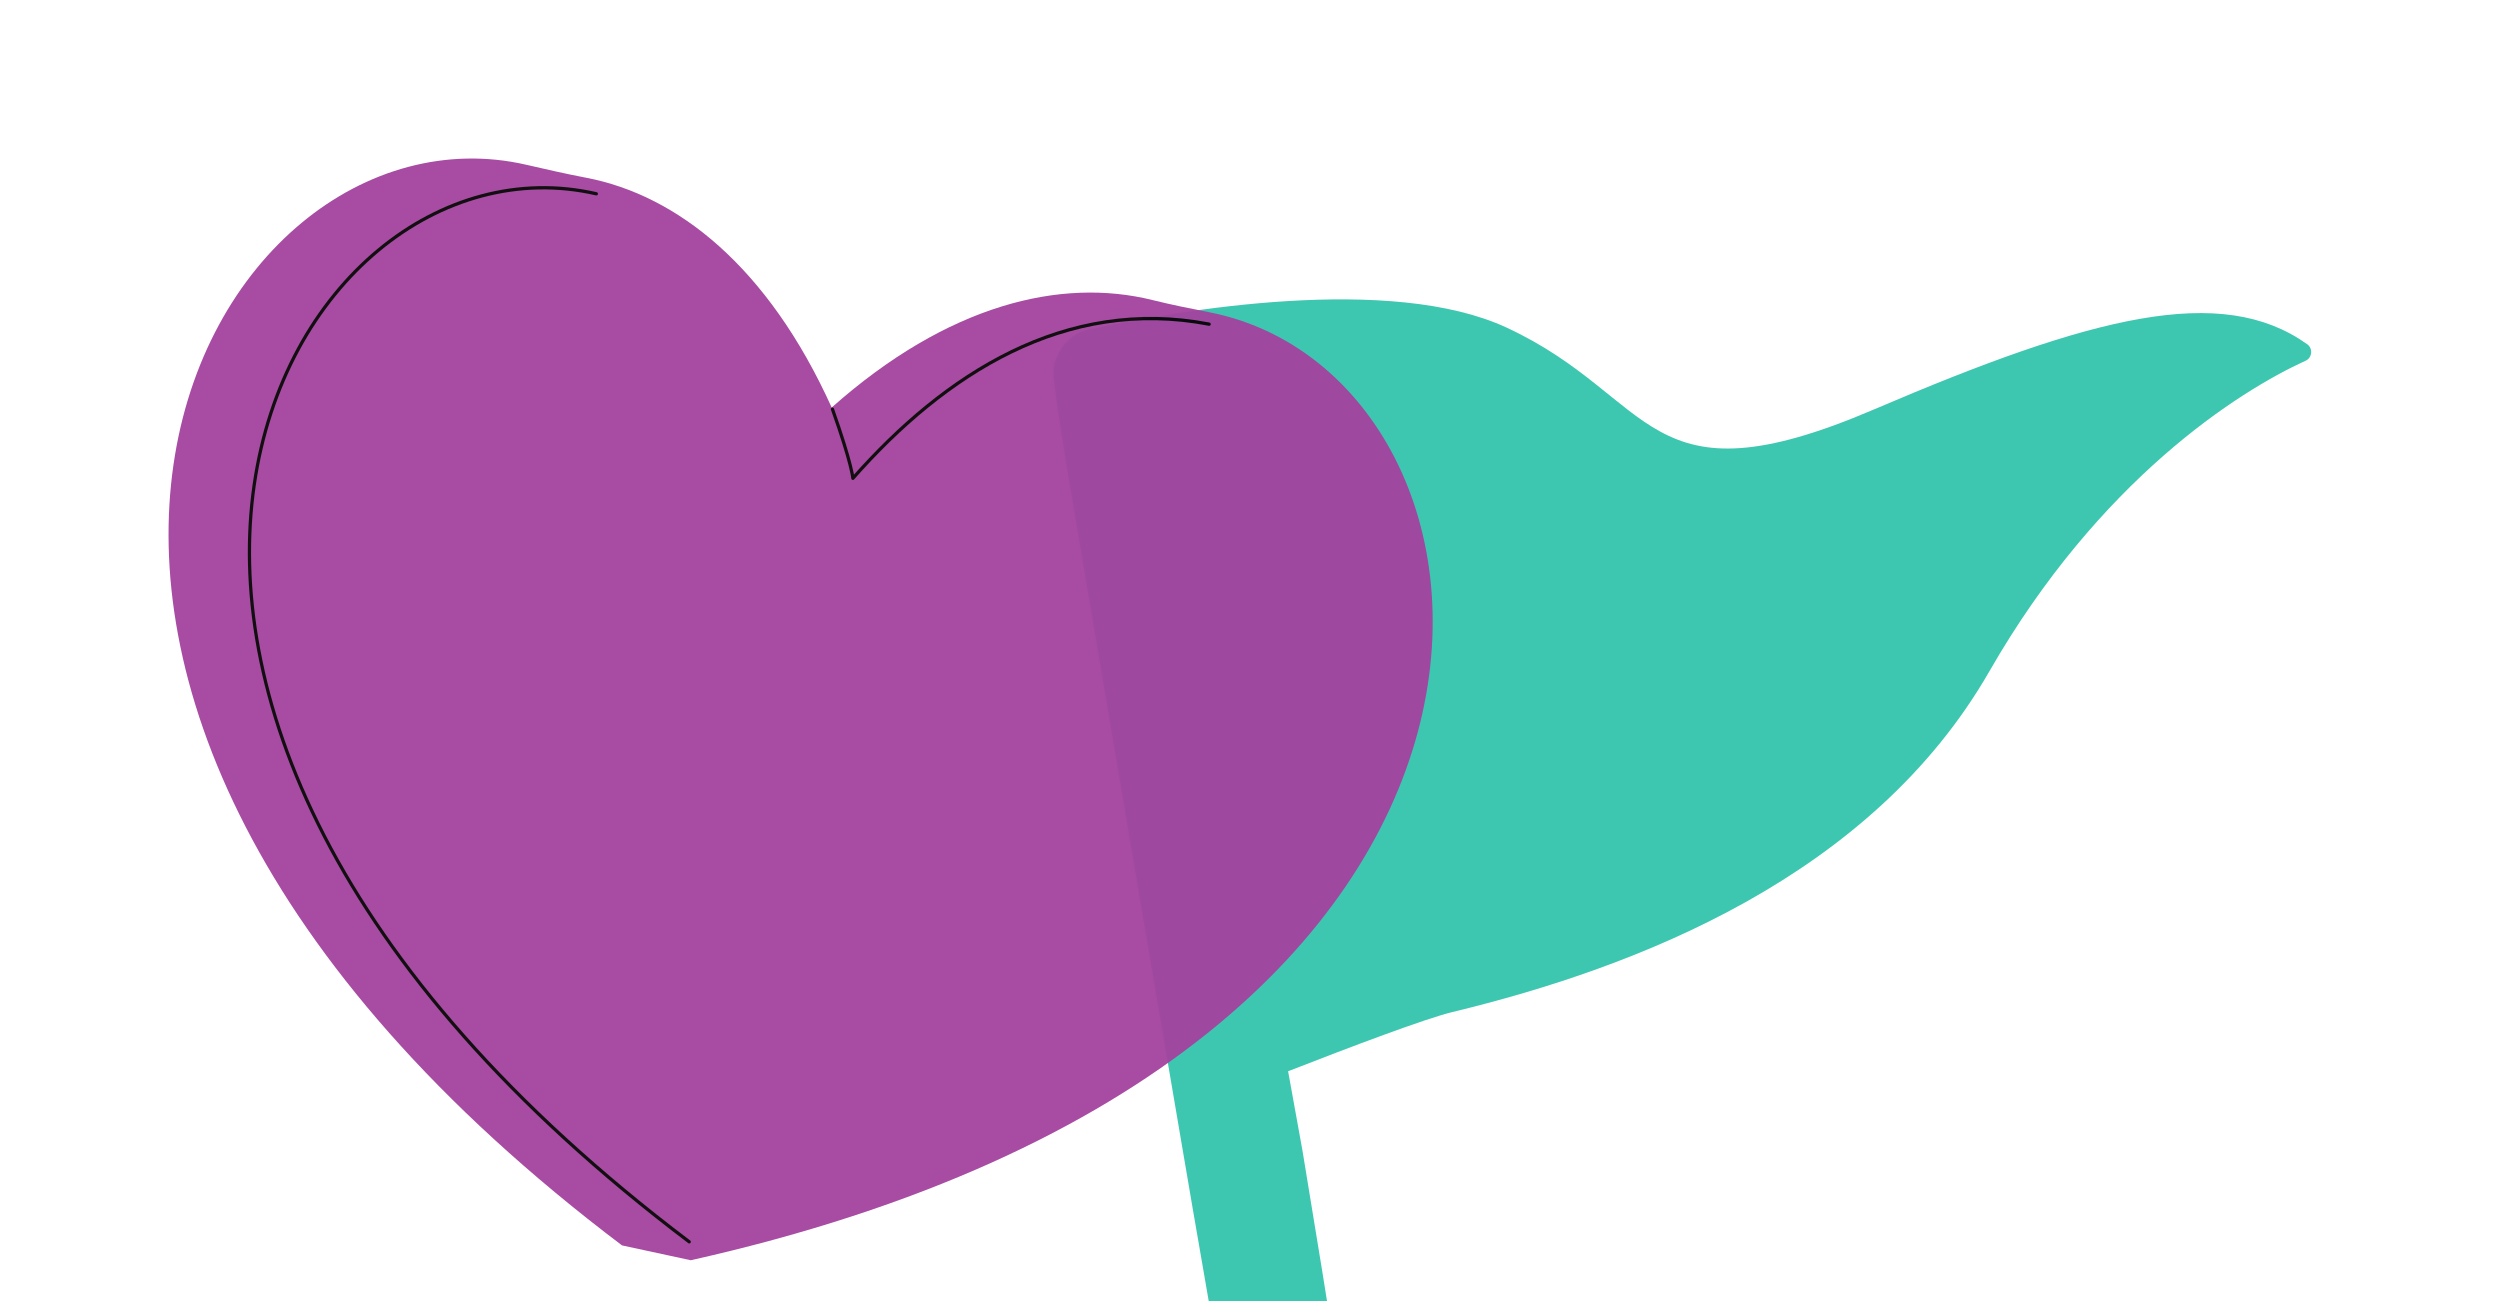
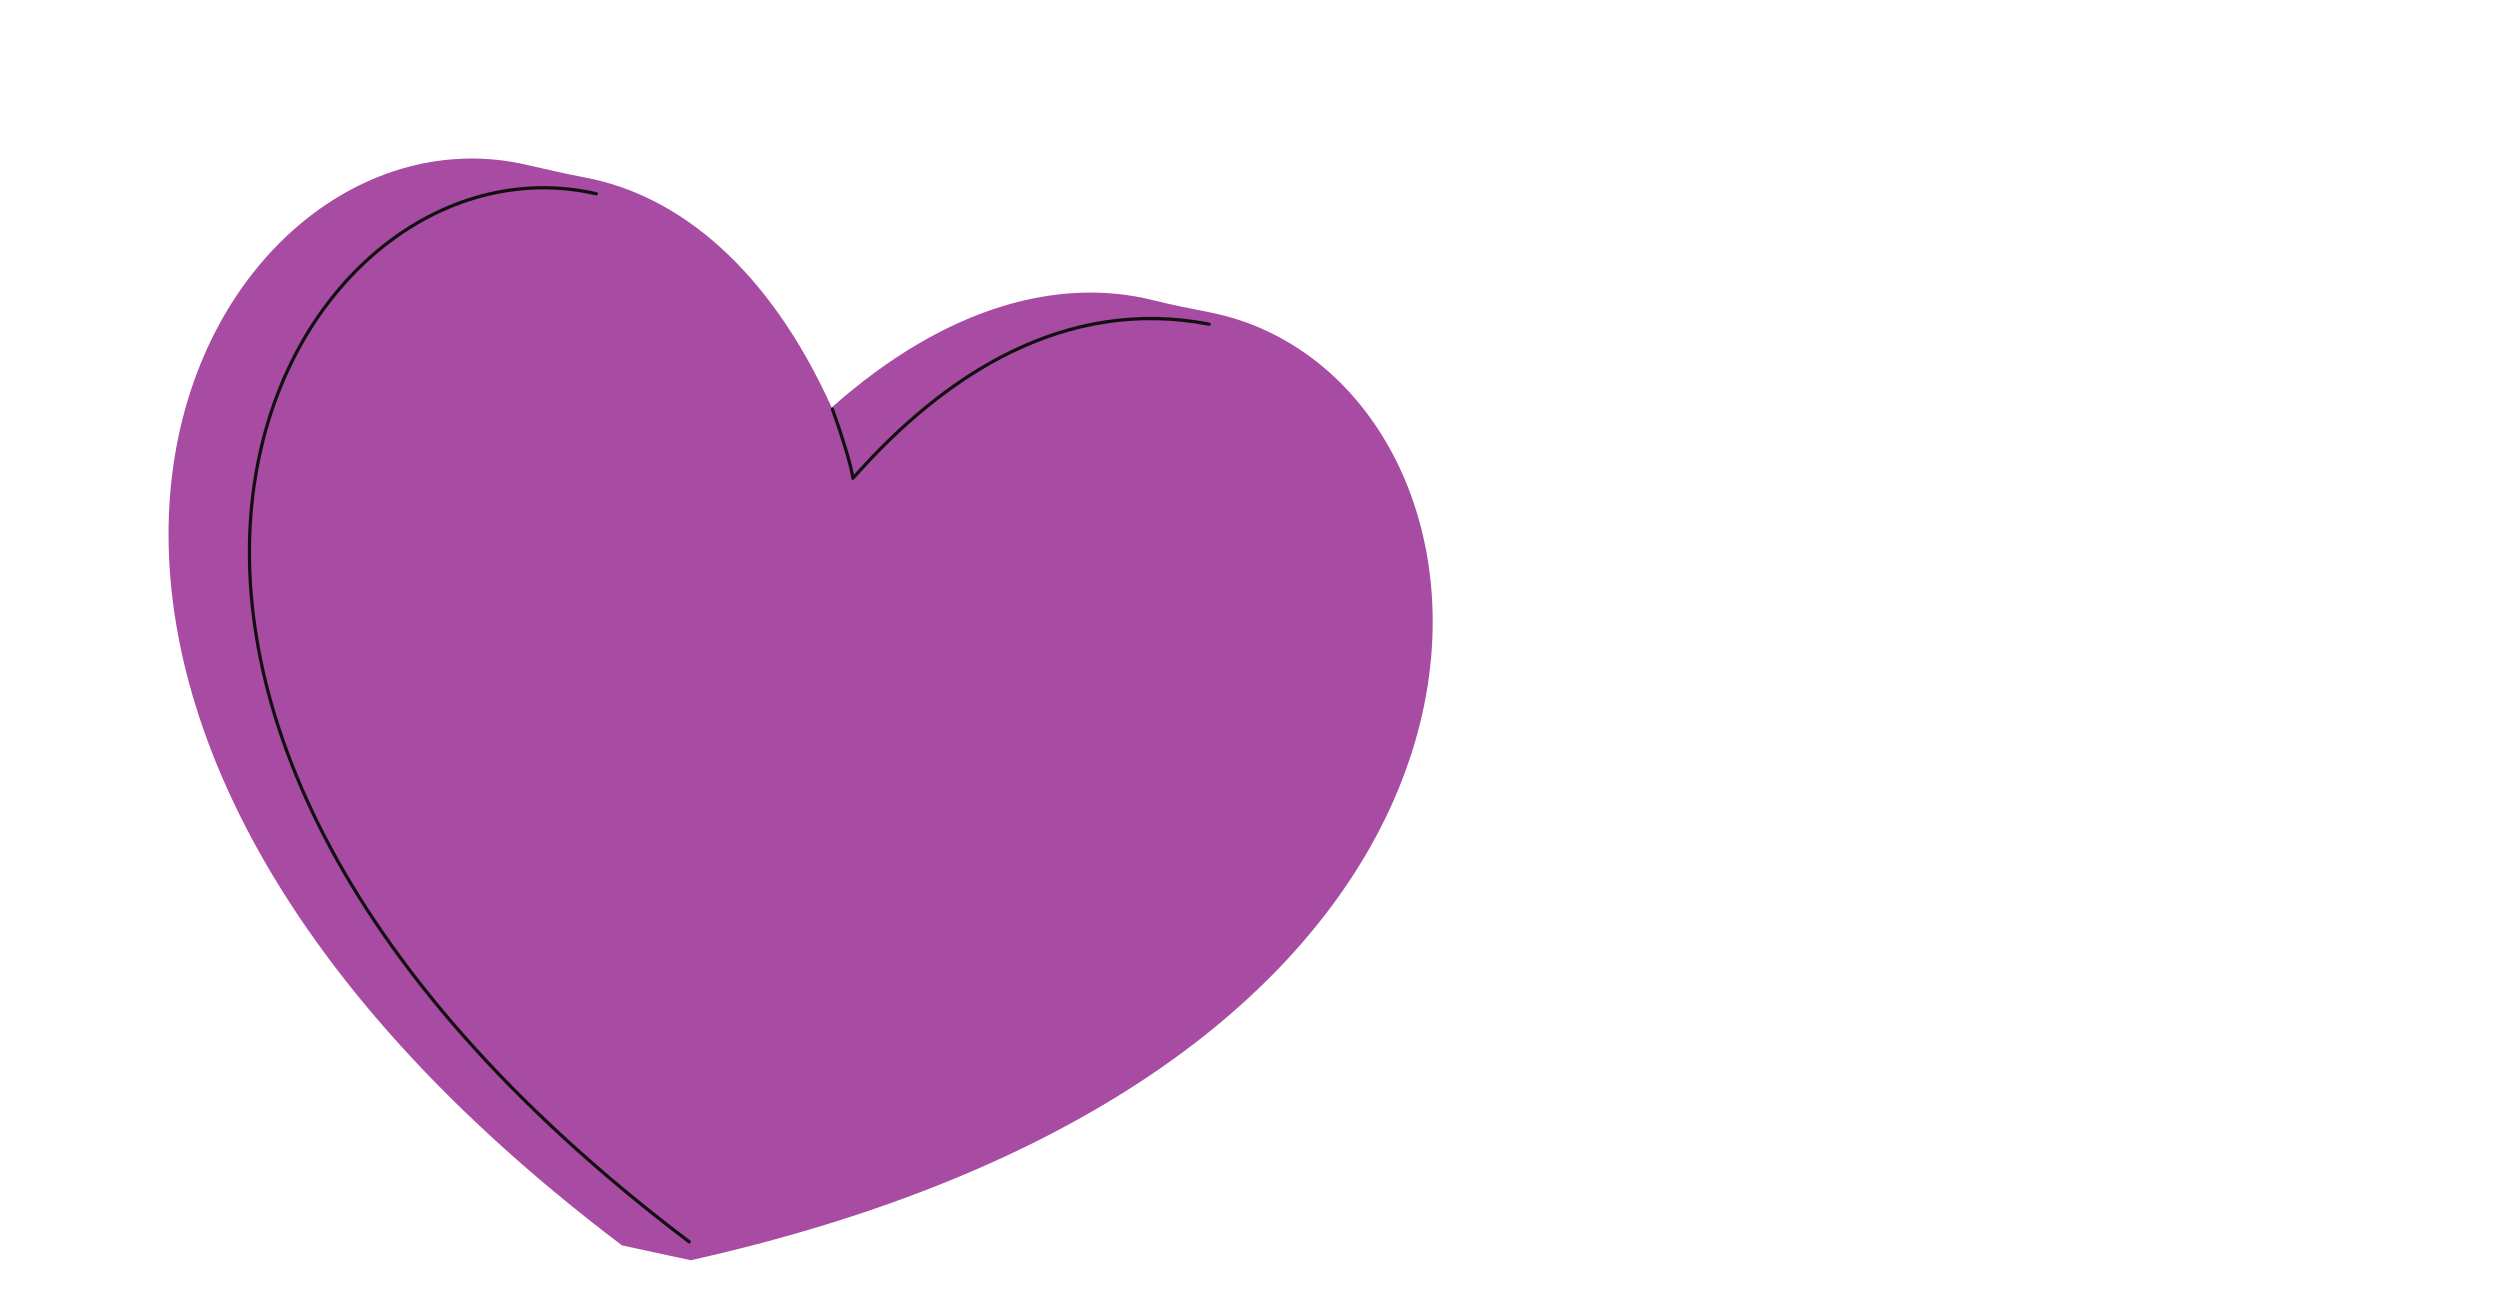
<svg xmlns="http://www.w3.org/2000/svg" xmlns:ns1="http://sodipodi.sourceforge.net/DTD/sodipodi-0.dtd" xmlns:ns2="http://www.inkscape.org/namespaces/inkscape" width="671.769" height="349.605" viewBox="0 0 671.769 349.605" fill="none" version="1.1" id="svg4590" ns1:docname="header6.svg" ns2:version="1.2.2 (1:1.2.2+202305151914+b0a8486541)" xml:space="preserve">
  <defs id="defs4594">
    <clipPath id="clip0_67_814">
      <rect width="390" height="333" fill="#ffffff" id="rect7501" x="0" y="0" />
    </clipPath>
  </defs>
  <ns1:namedview id="namedview4592" pagecolor="#ffffff" bordercolor="#666666" borderopacity="1.0" ns2:showpageshadow="2" ns2:pageopacity="0.0" ns2:pagecheckerboard="0" ns2:deskcolor="#d1d1d1" showgrid="false" ns2:zoom="1.7519916" ns2:cx="209.76128" ns2:cy="149.82949" ns2:window-width="3772" ns2:window-height="2089" ns2:window-x="0" ns2:window-y="0" ns2:window-maximized="1" ns2:current-layer="svg4590" />
  <g style="fill:none" id="g7527" transform="matrix(0.871,0,0,0.889,283.081,80.445)">
-     <path d="M 386.777,13.555 C 360.276,-4.935 320.619,4.954 253.111,33.272 182.107,63.055 186.226,29.651 139.818,8.544 103.944,-7.771 38.724,3.25 10.966,9.094 6.069,10.125 2.333,13.648 0.783,18.07 0.205,19.132 -0.01,20.517 0.007,22.195 -0.022,23.087 0.037,23.994 0.187,24.906 c 0.641,5.86 2.872,19.613 4.462,28.877 1.853,10.798 44.585,258.771 45.655,261.97 1.151,3.67 2.866,5.551 6.285,5.207 4.134,-0.226 9.035,-1.068 12.413,-1.649 3.379,-0.58 8.278,-1.422 12.252,-2.589 3.339,-0.817 4.327,-3.163 4.188,-7.007 -0.016,-0.97 -3.544,-22.231 -8.599,-52.251 l -4.462,-24.161 c 19.662,-7.52 42.403,-15.932 50.687,-17.894 56.933,-13.495 129.269,-40.874 165.687,-103.036 33.793,-57.679 76.574,-84.48 97.554,-93.843 2.029,-0.905 2.29,-3.703 0.468,-4.975 z" fill="#3ec7b0" id="path7518" />
-   </g>
+     </g>
  <g style="fill:none" id="g7516" transform="matrix(0.871,0,0,0.889,45.289,42.599)">
    <g opacity="0.95" clip-path="url(#clip0_67_814)" id="g7499">
      <path d="M 303.644,42.797 C 275.311,35.888 240.427,44.084 204.583,75.254 184.879,32.578 156.904,11.038 128.721,5.781 122.566,4.632 116.462,3.261 110.355,1.882 12.253,-20.273 -91.63,157.085 139.898,328.513 L 161.111,333 C 445.759,270.547 421.214,65.552 320.934,46.433 315.146,45.33 309.367,44.192 303.644,42.797 Z" fill="#a4429e" id="path7493" />
      <path d="M 131.977,10.66 C 36.837,-10.826 -63.909,161.177 160.629,327.429" stroke="#060305" stroke-linecap="round" stroke-linejoin="round" id="path7495" />
      <path d="m 204.82,75.76 c 5.998,16.551 6.303,20.894 6.303,20.894 28.387,-31.517 65.463,-54.927 109.904,-46.592" stroke="#060305" stroke-linecap="round" stroke-linejoin="round" id="path7497" />
    </g>
  </g>
</svg>